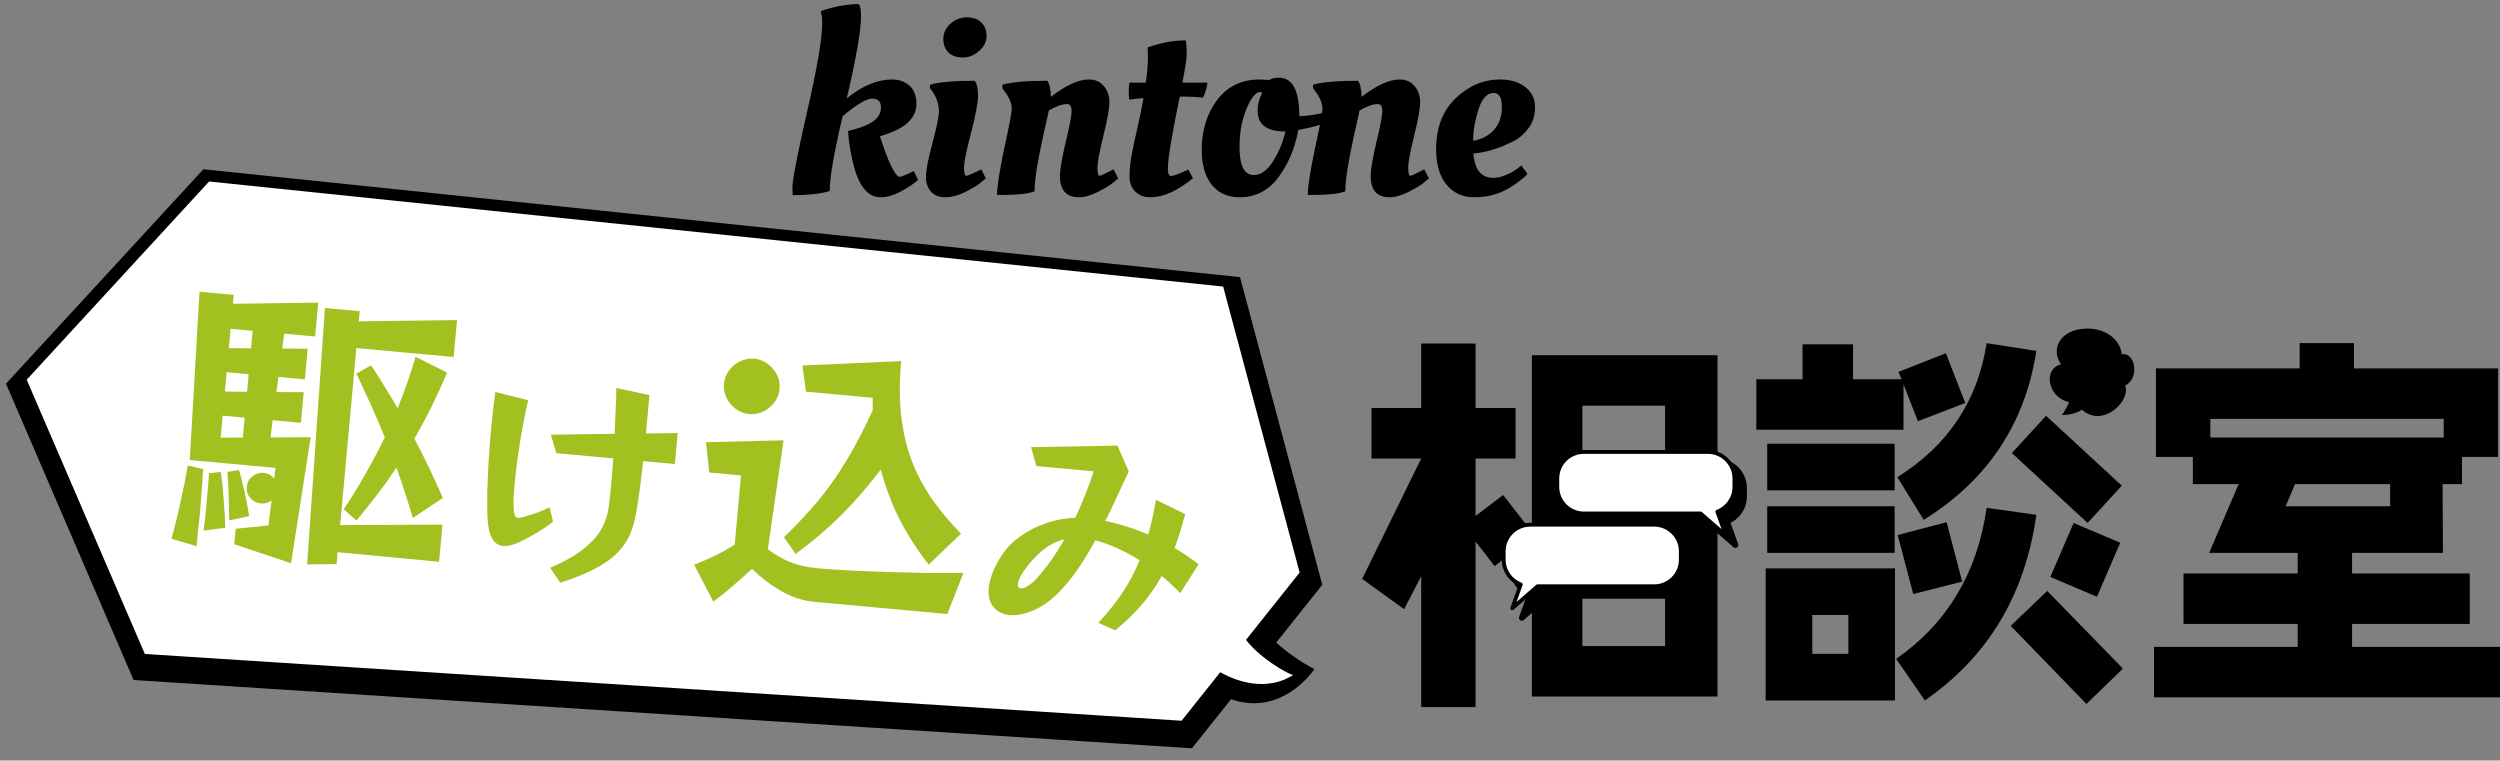
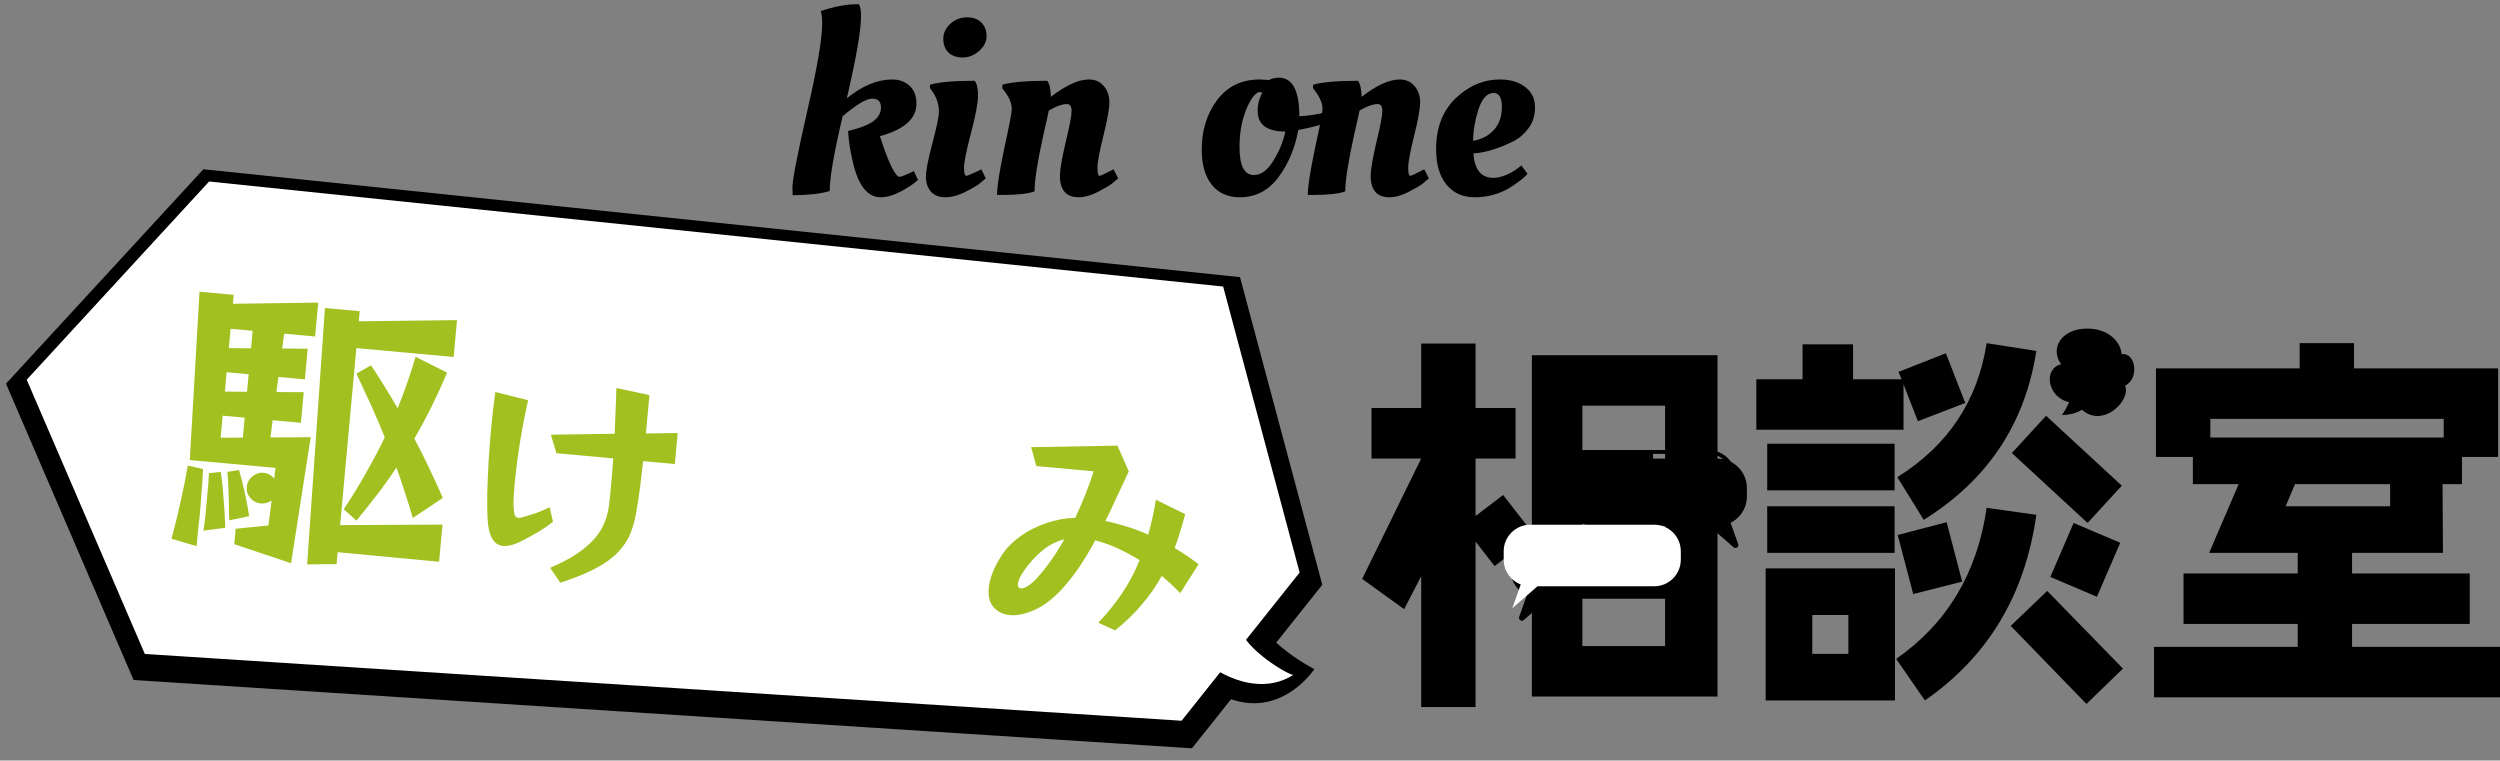
<svg xmlns="http://www.w3.org/2000/svg" width="618" height="188" viewBox="0 0 618 188" fill="none">
  <rect x="0" y="0" width="618" height="188" fill="#808080" stroke="none" />
  <g clip-path="url(#clip0_708_7120)">
    <path d="M306.951 144.476C308.519 157.369 324.916 165.4 324.916 165.4C324.916 165.4 313.255 183.169 295.11 167.161L306.951 144.476Z" fill="black" />
    <path d="M33.024 168.099L1.483 94.843L50.28 41.841L306.529 68.504L326.872 144.559L294.641 184.984L33.024 168.099Z" fill="black" />
    <path d="M302.363 70.836L51.69 44.869L6.602 93.867L35.805 161.66L292.086 178.167L321.27 141.527L302.363 70.836Z" fill="white" />
    <path d="M306.37 155.116C308.005 160.751 318.307 166.714 319.682 166.844C313.737 170.664 305.855 169.521 298.413 164.126L306.37 155.116Z" fill="white" />
    <path d="M291.747 146.62C291.002 145.847 290.254 145.111 289.502 144.412C288.75 143.713 287.978 143.03 287.186 142.364C285.764 144.941 284.099 147.329 282.192 149.527C280.321 151.729 278.145 153.829 275.663 155.827L271.497 153.943C273.879 151.417 275.888 148.913 277.525 146.43C279.202 143.914 280.594 141.26 281.703 138.469C277.806 136.072 274.154 134.44 270.748 133.572C269.54 135.835 268.269 137.962 266.938 139.954C265.606 141.945 264.197 143.763 262.711 145.407C260.443 147.906 258.148 149.68 255.827 150.728C253.506 151.777 251.445 152.218 249.643 152.053C247.951 151.898 246.603 151.237 245.597 150.07C244.625 148.942 244.231 147.367 244.417 145.345C244.521 144.205 244.841 142.936 245.377 141.539C245.913 140.142 246.718 138.64 247.792 137.032C248.91 135.355 250.4 133.859 252.264 132.547C254.13 131.197 256.23 130.129 258.565 129.341C260.902 128.517 263.316 128.071 265.807 128.002C266.731 126.01 267.578 124.048 268.349 122.116C269.122 120.147 269.794 118.281 270.363 116.516L256.187 115.217L254.891 110.538L276.23 110.156L279.039 116.532C278.072 118.594 277.104 120.656 276.136 122.718C275.206 124.784 274.241 126.809 273.244 128.794C274.955 129.137 276.712 129.594 278.514 130.167C280.319 130.703 282.094 131.366 283.838 132.156C284.22 130.819 284.569 129.442 284.884 128.025C285.199 126.607 285.484 125.113 285.74 123.542L292.979 127.097C292.181 130.139 291.313 132.934 290.376 135.481C292.347 136.625 294.321 137.956 296.296 139.472L291.747 146.62ZM263.095 133.316C260.969 133.863 259.059 134.875 257.366 136.351C255.714 137.795 254.267 139.424 253.025 141.238C252.165 142.532 251.7 143.564 251.629 144.337C251.565 145.035 251.809 145.41 252.36 145.46C252.765 145.497 253.32 145.307 254.026 144.89C254.731 144.472 255.476 143.836 256.259 142.981C257.537 141.577 258.751 140.057 259.903 138.419C261.054 136.782 262.118 135.081 263.095 133.316Z" fill="#A3C021" />
-     <path d="M229.593 139.575C226.845 136.109 224.462 132.43 222.445 128.537C220.478 124.648 218.905 120.499 217.726 116.09C214.469 120.34 211.208 124.096 207.943 127.357C204.678 130.618 200.924 133.81 196.683 136.932L193.797 132.811C197 129.692 199.85 126.641 202.348 123.656C204.851 120.622 207.154 117.347 209.256 113.831C211.411 110.271 213.569 106.142 215.73 101.445L215.719 98.329L199.244 96.82L198.352 90.36L222.779 89.26C222.29 94.604 222.322 99.379 222.876 103.583C223.431 107.787 224.396 111.559 225.771 114.898C227.151 118.189 228.849 121.237 230.867 124.042C232.889 126.799 235.12 129.426 237.562 131.924L229.593 139.575ZM192.705 96.147C192.538 97.961 191.706 99.492 190.207 100.739C188.709 101.986 187.028 102.525 185.165 102.354C183.988 102.246 182.889 101.824 181.869 101.088C180.898 100.356 180.14 99.446 179.597 98.358C179.059 97.221 178.843 96.064 178.951 94.888C179.063 93.662 179.485 92.563 180.217 91.592C180.949 90.621 181.858 89.863 182.946 89.32C184.084 88.781 185.241 88.566 186.417 88.674C188.281 88.844 189.836 89.679 191.083 91.178C192.335 92.627 192.875 94.284 192.705 96.147ZM201.382 148.784C198.489 148.519 195.728 147.623 193.099 146.097C190.515 144.624 188.111 142.797 185.888 140.615C184.644 141.787 183.163 143.11 181.445 144.584C179.777 146.063 178.069 147.44 176.321 148.713L171.593 139.603C174.62 138.397 177.046 137.284 178.87 136.265C180.698 135.196 181.613 134.662 181.613 134.662L183.182 117.525L175.312 116.804L174.515 109.314L193.692 108.846L189.816 135.784C191.527 137.078 193.359 138.135 195.311 138.957C197.267 139.729 199.545 140.235 202.143 140.472C204.889 140.724 207.887 140.924 211.137 141.074C214.386 141.223 217.589 141.343 220.745 141.434C223.901 141.526 226.787 141.592 229.404 141.634C232.074 141.631 234.201 141.628 235.783 141.625C237.366 141.621 238.157 141.62 238.157 141.62L234.185 151.788L201.382 148.784Z" fill="#A3C021" />
    <path d="M135.997 140.366C139.549 138.837 142.327 137.256 144.33 135.623C146.371 133.992 147.861 132.293 148.802 130.525C149.743 128.757 150.321 126.901 150.536 124.955C150.643 124.186 150.734 123.397 150.808 122.588C150.882 121.779 150.956 120.97 151.031 120.161C151.132 119.058 151.234 117.936 151.339 116.796C151.446 115.619 151.534 114.459 151.602 113.316L137.536 112.028L136.174 107.453L151.937 107.228C152.035 105.346 152.115 103.462 152.176 101.576C152.278 99.657 152.339 97.772 152.361 95.919L160.544 97.67L159.675 107.158L167.529 107.043L166.826 114.71L158.993 113.993C158.771 116.012 158.526 118.085 158.257 120.211C157.992 122.3 157.664 124.458 157.275 126.685C156.953 128.583 156.457 130.355 155.787 131.999C155.121 133.607 154.111 135.109 152.76 136.506C151.445 137.906 149.637 139.224 147.336 140.459C145.035 141.695 142.089 142.89 138.497 144.044L135.997 140.366ZM136.707 128.973C135.667 129.805 134.518 130.608 133.26 131.383C132.006 132.121 130.678 132.852 129.277 133.577C127.29 134.618 125.653 135.08 124.366 134.963C121.976 134.744 120.69 132.382 120.509 127.879C120.437 126.24 120.418 124.218 120.453 121.811C120.528 119.37 120.637 116.766 120.779 113.997C120.962 111.196 121.176 108.453 121.421 105.768C121.57 104.15 121.731 102.589 121.906 101.085C122.081 99.58 122.264 98.188 122.455 96.907L130.558 98.929C130.069 101.035 129.601 103.31 129.155 105.753C128.708 108.197 128.319 110.627 127.986 113.044C127.654 115.461 127.395 117.681 127.21 119.704C127.112 120.77 127.039 121.765 126.992 122.688C126.948 123.573 126.932 124.351 126.945 125.019C126.995 126.099 127.091 126.868 127.235 127.327C127.418 127.751 127.712 127.982 128.117 128.019C128.301 128.036 128.506 128.018 128.734 127.964C128.961 127.911 129.227 127.843 129.531 127.759C130.598 127.449 131.609 127.134 132.566 126.814C133.562 126.46 134.663 125.986 135.867 125.391L136.707 128.973Z" fill="#A3C021" />
    <path d="M57.916 134.532L58.267 130.708L66.351 129.891L67.138 123.733C66.295 124.298 65.407 124.539 64.476 124.453C63.446 124.359 62.573 123.908 61.856 123.101C61.188 122.298 60.901 121.382 60.995 120.352C61.089 119.322 61.538 118.473 62.341 117.805C63.197 117.093 64.14 116.783 65.17 116.878C66.199 116.972 67.07 117.447 67.783 118.304L68.099 115.663L46.917 113.723L49.319 72.113L57.777 72.888L57.575 75.094L78.665 74.801L77.897 83.185L70.248 82.485L69.764 86.149L76.062 86.207L75.369 93.782L68.823 93.183L68.332 96.92L75.079 96.945L74.385 104.52L67.398 103.88L66.861 108.133L76.804 108.079L71.948 139.229L57.916 134.532ZM83.471 136.502L83.202 139.444L75.927 139.519L80.322 76.139L88.927 76.927L88.698 79.428L112.978 79.13L112.142 88.25L88.092 86.047L84.084 129.809L109.387 129.679L108.545 138.872L83.471 136.502ZM62.451 81.771L57.009 81.273L56.571 86.053L62.054 86.11L62.451 81.771ZM102.046 128.042C101.445 125.96 100.796 123.873 100.098 121.782C99.448 119.696 98.747 117.629 97.995 115.582C96.501 117.868 94.912 120.096 93.23 122.266C91.602 124.391 89.897 126.534 88.117 128.695L84.963 125.884C86.85 123.091 88.622 120.212 90.278 117.249C91.983 114.29 93.596 111.249 95.118 108.125C94.032 105.405 92.893 102.729 91.7 100.098C90.507 97.468 89.31 94.886 88.108 92.353L91.707 90.309C92.798 91.892 93.88 93.574 94.953 95.353C96.075 97.137 97.191 98.994 98.299 100.925C99.13 98.875 99.913 96.796 100.65 94.688C101.387 92.58 102.08 90.419 102.728 88.204L110.528 92.107C109.327 94.964 108.059 97.74 106.725 100.436C105.39 103.132 103.96 105.795 102.433 108.424C103.742 110.868 104.975 113.329 106.133 115.808C107.339 118.292 108.452 120.718 109.471 123.086L102.046 128.042ZM61.468 92.509L56.025 92.011L55.588 96.791L61.071 96.849L61.468 92.509ZM60.485 103.247L55.042 102.749L54.544 108.191L60.033 108.175L60.485 103.247ZM56.676 128.634C56.676 128.634 56.657 128.039 56.617 126.849C56.627 125.663 56.593 124.152 56.514 122.315C56.483 120.483 56.384 118.595 56.216 116.651L59.079 116.172C59.608 117.951 60.064 119.723 60.446 121.488C60.828 123.254 61.114 124.714 61.306 125.869C61.496 127.023 61.592 127.601 61.592 127.601L56.676 128.634ZM42.391 133.185C43.285 129.904 44.033 126.858 44.637 124.046C45.294 121.189 45.889 118.202 46.421 115.087L50.199 115.952C50.108 118.02 49.978 119.986 49.807 121.849C49.69 123.668 49.539 125.582 49.355 127.593C49.252 128.72 49.12 129.895 48.958 131.116C48.851 132.293 48.732 133.592 48.601 135.014L42.391 133.185ZM50.289 131.164C50.517 129.751 50.692 128.383 50.813 127.059C50.934 125.735 51.053 124.435 51.17 123.161C51.265 122.131 51.359 121.101 51.453 120.072C51.547 119.042 51.617 118.01 51.663 116.976L54.585 116.65C54.918 118.955 55.152 121.251 55.289 123.538C55.479 125.78 55.614 128.092 55.692 130.472L50.289 131.164Z" fill="#A3C021" />
    <path d="M618.392 172.381H532.472V159.901H567.992V154.237H539.768V141.757H567.992V136.669H546.104L553.4 119.677H542.072V112.957H532.952V91.069H568.472V84.829H581.912V91.069H617.528V112.957H608.6V119.677H603.8L603.896 136.669H581.432V141.757H610.52V154.237H581.432V159.901H618.392V172.381ZM604.088 108.157V103.549H546.392V108.157H604.088ZM590.84 125.149V119.677H567.32L565.016 125.149H590.84Z" fill="black" />
    <path d="M524.504 120.061L516.056 129.277L497.336 111.997L505.784 102.781L524.504 120.061ZM503.384 86.749C500.6 104.797 491.288 118.717 475.544 128.509L469.016 117.949C481.496 110.173 488.888 99.133 491.096 84.829L503.384 86.749ZM524.12 134.173L518.36 147.517L506.84 142.621L512.6 129.277L524.12 134.173ZM485.816 99.613L474.104 104.125L470.552 95.005V106.237H434.168V93.757H445.592V85.117H458.072V93.757H470.072L469.304 91.933L481.016 87.325L485.816 99.613ZM524.792 165.277L515.768 174.013L497.048 154.717L506.072 146.077L524.792 165.277ZM485.048 143.773L472.952 146.845L469.112 132.253L481.208 129.085L485.048 143.773ZM468.344 121.213H436.856V109.693H468.344V121.213ZM503.384 127.261C500.6 147.037 491.48 162.301 475.832 173.149L468.728 162.877C481.304 154.141 488.792 141.661 491.096 125.533L503.384 127.261ZM468.344 136.669H436.856V125.149H468.344V136.669ZM468.44 173.149H436.472V140.509H468.44V173.149ZM456.92 161.629V152.029H447.992V161.629H456.92Z" fill="black" />
    <path d="M524.466 87.561C524.26 84.409 521.011 81.095 515.692 81.228C509.428 81.381 506.785 86.155 509.446 89.948L509.473 90.056C504.985 91.16 506.154 98.293 511.472 99.398C511.148 100.237 510.217 102.038 509.669 102.585C512.311 102.585 514.1 101.69 514.645 101.282C519.858 105.947 526.843 98.985 525.323 95.314C528.904 93.648 527.971 87.011 524.466 87.561Z" fill="black" />
    <path d="M424.568 172.189H378.68V132.925L369.464 139.933L364.76 133.885V174.781H351.32V142.429L347.096 150.589L336.728 143.101L351.32 113.341H339.032V100.861H351.32V84.925H364.76V100.861H374.648V113.341H364.76V127.549L371.576 122.365L378.68 131.485V87.805H424.568V172.189ZM411.608 159.709V100.285H391.16V111.805H408.632V124.285H391.16V135.037H409.112V147.517H391.16V159.709H411.608Z" fill="black" />
    <path d="M355.008 36.928C355.008 31.595 356.608 27.392 359.808 24.32C363.05 21.205 366.72 19.648 370.816 19.648C373.333 19.648 375.402 20.267 377.024 21.504C378.645 22.741 379.456 24.405 379.456 26.496C379.456 28.544 378.922 30.272 377.856 31.68C376.832 33.088 375.573 34.176 374.08 34.944C371.05 36.437 368.277 37.376 365.76 37.76L364.224 37.952C364.522 41.963 366.165 43.968 369.152 43.968C370.176 43.968 371.264 43.712 372.416 43.2C373.568 42.688 374.464 42.176 375.104 41.664L376.064 40.896L377.6 42.944C377.258 43.413 376.576 44.032 375.552 44.8C374.528 45.568 373.568 46.208 372.672 46.72C370.197 48.085 367.488 48.768 364.544 48.768C361.6 48.768 359.274 47.723 357.568 45.632C355.861 43.541 355.008 40.64 355.008 36.928ZM364.16 34.816C366.336 34.432 368.064 33.515 369.344 32.064C370.624 30.613 371.264 28.736 371.264 26.432C371.264 24.128 370.581 22.976 369.216 22.976C367.594 22.976 366.336 24.363 365.44 27.136C364.586 29.867 364.16 32.427 364.16 34.816Z" fill="black" />
    <path d="M324.492 48.192H323.276C323.276 46.187 323.873 42.347 325.068 36.672C326.305 30.997 326.924 27.776 326.924 27.008C326.924 25.6 326.327 24.107 325.132 22.528L324.556 21.76L324.62 20.928C326.924 20.288 330.615 19.968 335.692 19.968C336.247 20.693 336.545 22.016 336.588 23.936C340.3 21.077 343.436 19.648 345.996 19.648C347.532 19.648 348.748 20.181 349.644 21.248C350.583 22.315 351.052 23.659 351.052 25.28C351.052 26.859 350.561 29.611 349.58 33.536C348.599 37.461 348.108 40.107 348.108 41.472C348.108 42.795 348.279 43.456 348.62 43.456C348.876 43.456 349.772 43.051 351.308 42.24L352.076 41.856L353.228 44.096C352.844 44.437 352.332 44.864 351.692 45.376C351.052 45.888 349.857 46.592 348.108 47.488C346.401 48.341 344.865 48.768 343.5 48.768C340.385 48.768 338.828 46.997 338.828 43.456C338.828 41.963 339.297 39.211 340.236 35.2C341.217 31.189 341.708 28.608 341.708 27.456C341.708 26.304 341.345 25.728 340.62 25.728C339.383 25.728 337.868 26.261 336.076 27.328C335.948 28.053 335.521 29.973 334.796 33.088C333.303 39.787 332.556 44.523 332.556 47.296C331.063 47.893 328.375 48.192 324.492 48.192Z" fill="black" />
    <path d="M306.474 48.768C303.53 48.768 301.226 47.744 299.562 45.696C297.898 43.605 297.066 40.704 297.066 36.992C297.066 32.256 298.325 28.181 300.842 24.768C303.402 21.354 306.922 19.648 311.402 19.648L313.706 19.776C314.431 19.392 315.242 19.2 316.138 19.2C319.509 19.2 321.194 22.378 321.194 28.736C322.943 28.65 324.714 28.416 326.506 28.032L327.53 27.776L327.914 30.272C326.506 30.869 324.607 31.402 322.218 31.872L320.938 32.128C320.127 36.608 318.485 40.512 316.01 43.84C313.535 47.125 310.357 48.768 306.474 48.768ZM309.93 43.264C311.722 43.264 313.322 42.112 314.73 39.808C316.181 37.504 317.183 35.072 317.738 32.512C313.173 32.512 310.89 30.805 310.89 27.392C310.89 26.026 311.167 24.746 311.722 23.552L312.042 22.912C311.871 22.826 311.658 22.784 311.402 22.784C311.146 22.784 310.954 22.826 310.826 22.912C309.759 23.594 308.757 25.194 307.818 27.712C306.879 30.229 306.41 33.109 306.41 36.352C306.41 40.96 307.583 43.264 309.93 43.264Z" fill="black" />
-     <path d="M298.483 20.416C298.398 21.483 298.035 22.72 297.395 24.128C295.774 23.957 294.238 23.872 292.787 23.872H291.635C289.673 33.387 288.691 39.317 288.691 41.664C288.691 42.901 288.947 43.52 289.459 43.52C290.014 43.52 291.443 42.987 293.747 41.92L294.899 44.032C291.102 47.189 287.582 48.768 284.339 48.768C282.846 48.768 281.609 48.299 280.627 47.36C279.689 46.421 279.219 45.184 279.219 43.648C279.219 42.069 279.39 40.299 279.731 38.336C280.115 36.373 280.627 33.984 281.267 31.168C281.907 28.309 282.377 26.005 282.675 24.256C281.097 24.384 279.923 24.512 279.155 24.64C279.07 24.128 279.027 23.445 279.027 22.592C279.027 21.696 279.091 20.971 279.219 20.416H283.251C283.593 18.112 283.763 15.936 283.763 13.888L283.699 11.904V11.712C287.027 10.56 290.163 9.984 293.107 9.984C293.278 10.837 293.363 11.904 293.363 13.184C293.363 14.464 293.001 16.875 292.275 20.416H298.483Z" fill="black" />
    <path d="M247.679 48.192H246.463C246.463 46.187 247.061 42.347 248.255 36.672C249.493 30.997 250.111 27.776 250.111 27.008C250.111 25.6 249.514 24.107 248.319 22.528L247.743 21.76L247.807 20.928C250.111 20.288 253.802 19.968 258.879 19.968C259.434 20.693 259.733 22.016 259.775 23.936C263.487 21.077 266.623 19.648 269.183 19.648C270.719 19.648 271.935 20.181 272.831 21.248C273.77 22.315 274.239 23.659 274.239 25.28C274.239 26.859 273.749 29.611 272.767 33.536C271.786 37.461 271.295 40.107 271.295 41.472C271.295 42.795 271.466 43.456 271.807 43.456C272.063 43.456 272.959 43.051 274.495 42.24L275.263 41.856L276.415 44.096C276.031 44.437 275.519 44.864 274.879 45.376C274.239 45.888 273.045 46.592 271.295 47.488C269.589 48.341 268.053 48.768 266.687 48.768C263.573 48.768 262.015 46.997 262.015 43.456C262.015 41.963 262.485 39.211 263.423 35.2C264.405 31.189 264.895 28.608 264.895 27.456C264.895 26.304 264.533 25.728 263.807 25.728C262.57 25.728 261.055 26.261 259.263 27.328C259.135 28.053 258.709 29.973 257.983 33.088C256.49 39.787 255.743 44.523 255.743 47.296C254.25 47.893 251.562 48.192 247.679 48.192Z" fill="black" />
    <path d="M241.762 23.616C241.762 25.408 241.186 28.501 240.034 32.896C238.882 37.248 238.306 40.107 238.306 41.472C238.306 42.795 238.498 43.456 238.882 43.456C239.138 43.456 240.119 43.051 241.826 42.24L242.594 41.856L243.682 44.096C243.298 44.437 242.786 44.864 242.146 45.376C241.506 45.888 240.311 46.592 238.562 47.488C236.813 48.341 235.191 48.768 233.698 48.768C232.205 48.768 231.031 48.32 230.178 47.424C229.325 46.485 228.898 45.248 228.898 43.712C228.898 42.133 229.431 39.36 230.498 35.392C231.565 31.381 232.098 28.779 232.098 27.584C232.098 25.792 231.543 24.107 230.434 22.528L229.858 21.76L229.922 20.928C232.183 20.288 235.853 19.968 240.93 19.968C241.485 20.608 241.762 21.824 241.762 23.616ZM234.466 12.992C233.613 12.139 233.186 11.008 233.186 9.6C233.186 8.192 233.762 6.955 234.914 5.888C236.109 4.821 237.474 4.288 239.01 4.288C240.546 4.288 241.741 4.715 242.594 5.568C243.447 6.421 243.874 7.552 243.874 8.96C243.874 10.325 243.255 11.541 242.018 12.608C240.823 13.675 239.479 14.208 237.986 14.208C236.493 14.208 235.319 13.803 234.466 12.992Z" fill="black" />
    <path d="M203.246 5.76C203.246 4.352 203.118 3.349 202.862 2.752C206.19 1.6 209.326 1.024 212.27 1.024C212.654 1.408 212.846 2.389 212.846 3.968C212.846 7.509 211.672 14.293 209.326 24.32C213.123 21.205 216.878 19.648 220.59 19.648C222.254 19.648 223.662 20.16 224.814 21.184C225.966 22.208 226.542 23.701 226.542 25.664C226.542 29.333 223.534 32 217.518 33.664C218.926 38.101 220.163 41.109 221.23 42.688C221.699 43.371 222.04 43.712 222.254 43.712C222.723 43.712 223.704 43.349 225.198 42.624L225.902 42.304L226.926 44.48C225.902 45.419 224.472 46.379 222.638 47.36C220.846 48.299 219.203 48.768 217.71 48.768C214.382 48.768 212.056 45.739 210.734 39.68C210.136 37.077 209.774 34.645 209.646 32.384C212.376 31.744 214.403 30.976 215.726 30.08C217.091 29.141 217.774 27.968 217.774 26.56C217.774 25.109 217.048 24.384 215.598 24.384C214.147 24.384 211.715 25.835 208.302 28.736C206.168 37.739 205.102 43.904 205.102 47.232C202.755 47.915 199.704 48.256 195.95 48.256C195.907 47.531 195.886 46.891 195.886 46.336C195.886 44.501 197.102 38.229 199.534 27.52C202.008 16.811 203.246 9.557 203.246 5.76Z" fill="black" />
    <g clip-path="url(#clip1_708_7120)">
      <path d="M411.294 132.082H380.658C377.026 132.082 374.086 135.026 374.086 138.654V140.73C374.086 143.527 375.839 145.909 378.301 146.861L376.208 152.732L382.44 147.301H411.298C414.93 147.301 417.87 144.357 417.87 140.73V138.654C417.87 135.022 414.926 132.082 411.298 132.082H411.294Z" fill="black" />
      <path d="M411.294 132.082H380.658C377.026 132.082 374.086 135.026 374.086 138.654V140.73C374.086 143.527 375.839 145.909 378.301 146.861L376.208 152.732L382.44 147.301H411.298C414.93 147.301 417.87 144.357 417.87 140.73V138.654C417.87 135.022 414.926 132.082 411.298 132.082H411.294Z" stroke="black" stroke-width="1.426" stroke-linejoin="round" />
      <path d="M424.55 114.086H393.911C390.279 114.086 387.339 117.03 387.339 120.658V122.734C387.339 126.366 390.283 129.306 393.911 129.306H422.768L429 134.737L426.907 128.865C429.369 127.918 431.122 125.535 431.122 122.734V120.658C431.122 117.026 428.178 114.086 424.55 114.086Z" fill="black" />
      <path d="M424.55 114.086H393.911C390.279 114.086 387.339 117.03 387.339 120.658V122.734C387.339 126.366 390.283 129.306 393.911 129.306H422.768L429 134.737L426.907 128.865C429.369 127.918 431.122 125.535 431.122 122.734V120.658C431.122 117.026 428.178 114.086 424.55 114.086Z" stroke="black" stroke-width="1.426" stroke-linejoin="round" />
      <path d="M408.924 129.708H378.285C374.653 129.708 371.713 132.653 371.713 136.28V138.356C371.713 141.153 373.466 143.535 375.928 144.487L373.835 150.359L380.067 144.928H408.924C412.556 144.928 415.496 141.984 415.496 138.356V136.28C415.496 132.648 412.552 129.708 408.924 129.708Z" fill="white" />
-       <path d="M408.924 129.708H378.285C374.653 129.708 371.713 132.653 371.713 136.28V138.356C371.713 141.153 373.466 143.535 375.928 144.487L373.835 150.359L380.067 144.928H408.924C412.556 144.928 415.496 141.984 415.496 138.356V136.28C415.496 132.648 412.552 129.708 408.924 129.708Z" stroke="black" stroke-width="0.952" stroke-linejoin="round" />
-       <path d="M422.177 111.713H391.537C387.905 111.713 384.965 114.657 384.965 118.285V120.36C384.965 123.992 387.909 126.932 391.537 126.932H420.395L426.626 132.363L424.534 126.492C426.996 125.544 428.749 123.162 428.749 120.36V118.285C428.749 114.653 425.804 111.713 422.177 111.713Z" fill="white" />
      <path d="M422.177 111.713H391.537C387.905 111.713 384.965 114.657 384.965 118.285V120.36C384.965 123.992 387.909 126.932 391.537 126.932H420.395L426.626 132.363L424.534 126.492C426.996 125.544 428.749 123.162 428.749 120.36V118.285C428.749 114.653 425.804 111.713 422.177 111.713Z" stroke="black" stroke-width="0.952" stroke-linejoin="round" />
    </g>
  </g>
  <defs>
    <clipPath id="clip0_708_7120">
      <rect width="618" height="188" fill="white" />
    </clipPath>
    <clipPath id="clip1_708_7120">
      <rect width="60.835" height="44.06" fill="white" transform="translate(371 111)" />
    </clipPath>
  </defs>
</svg>